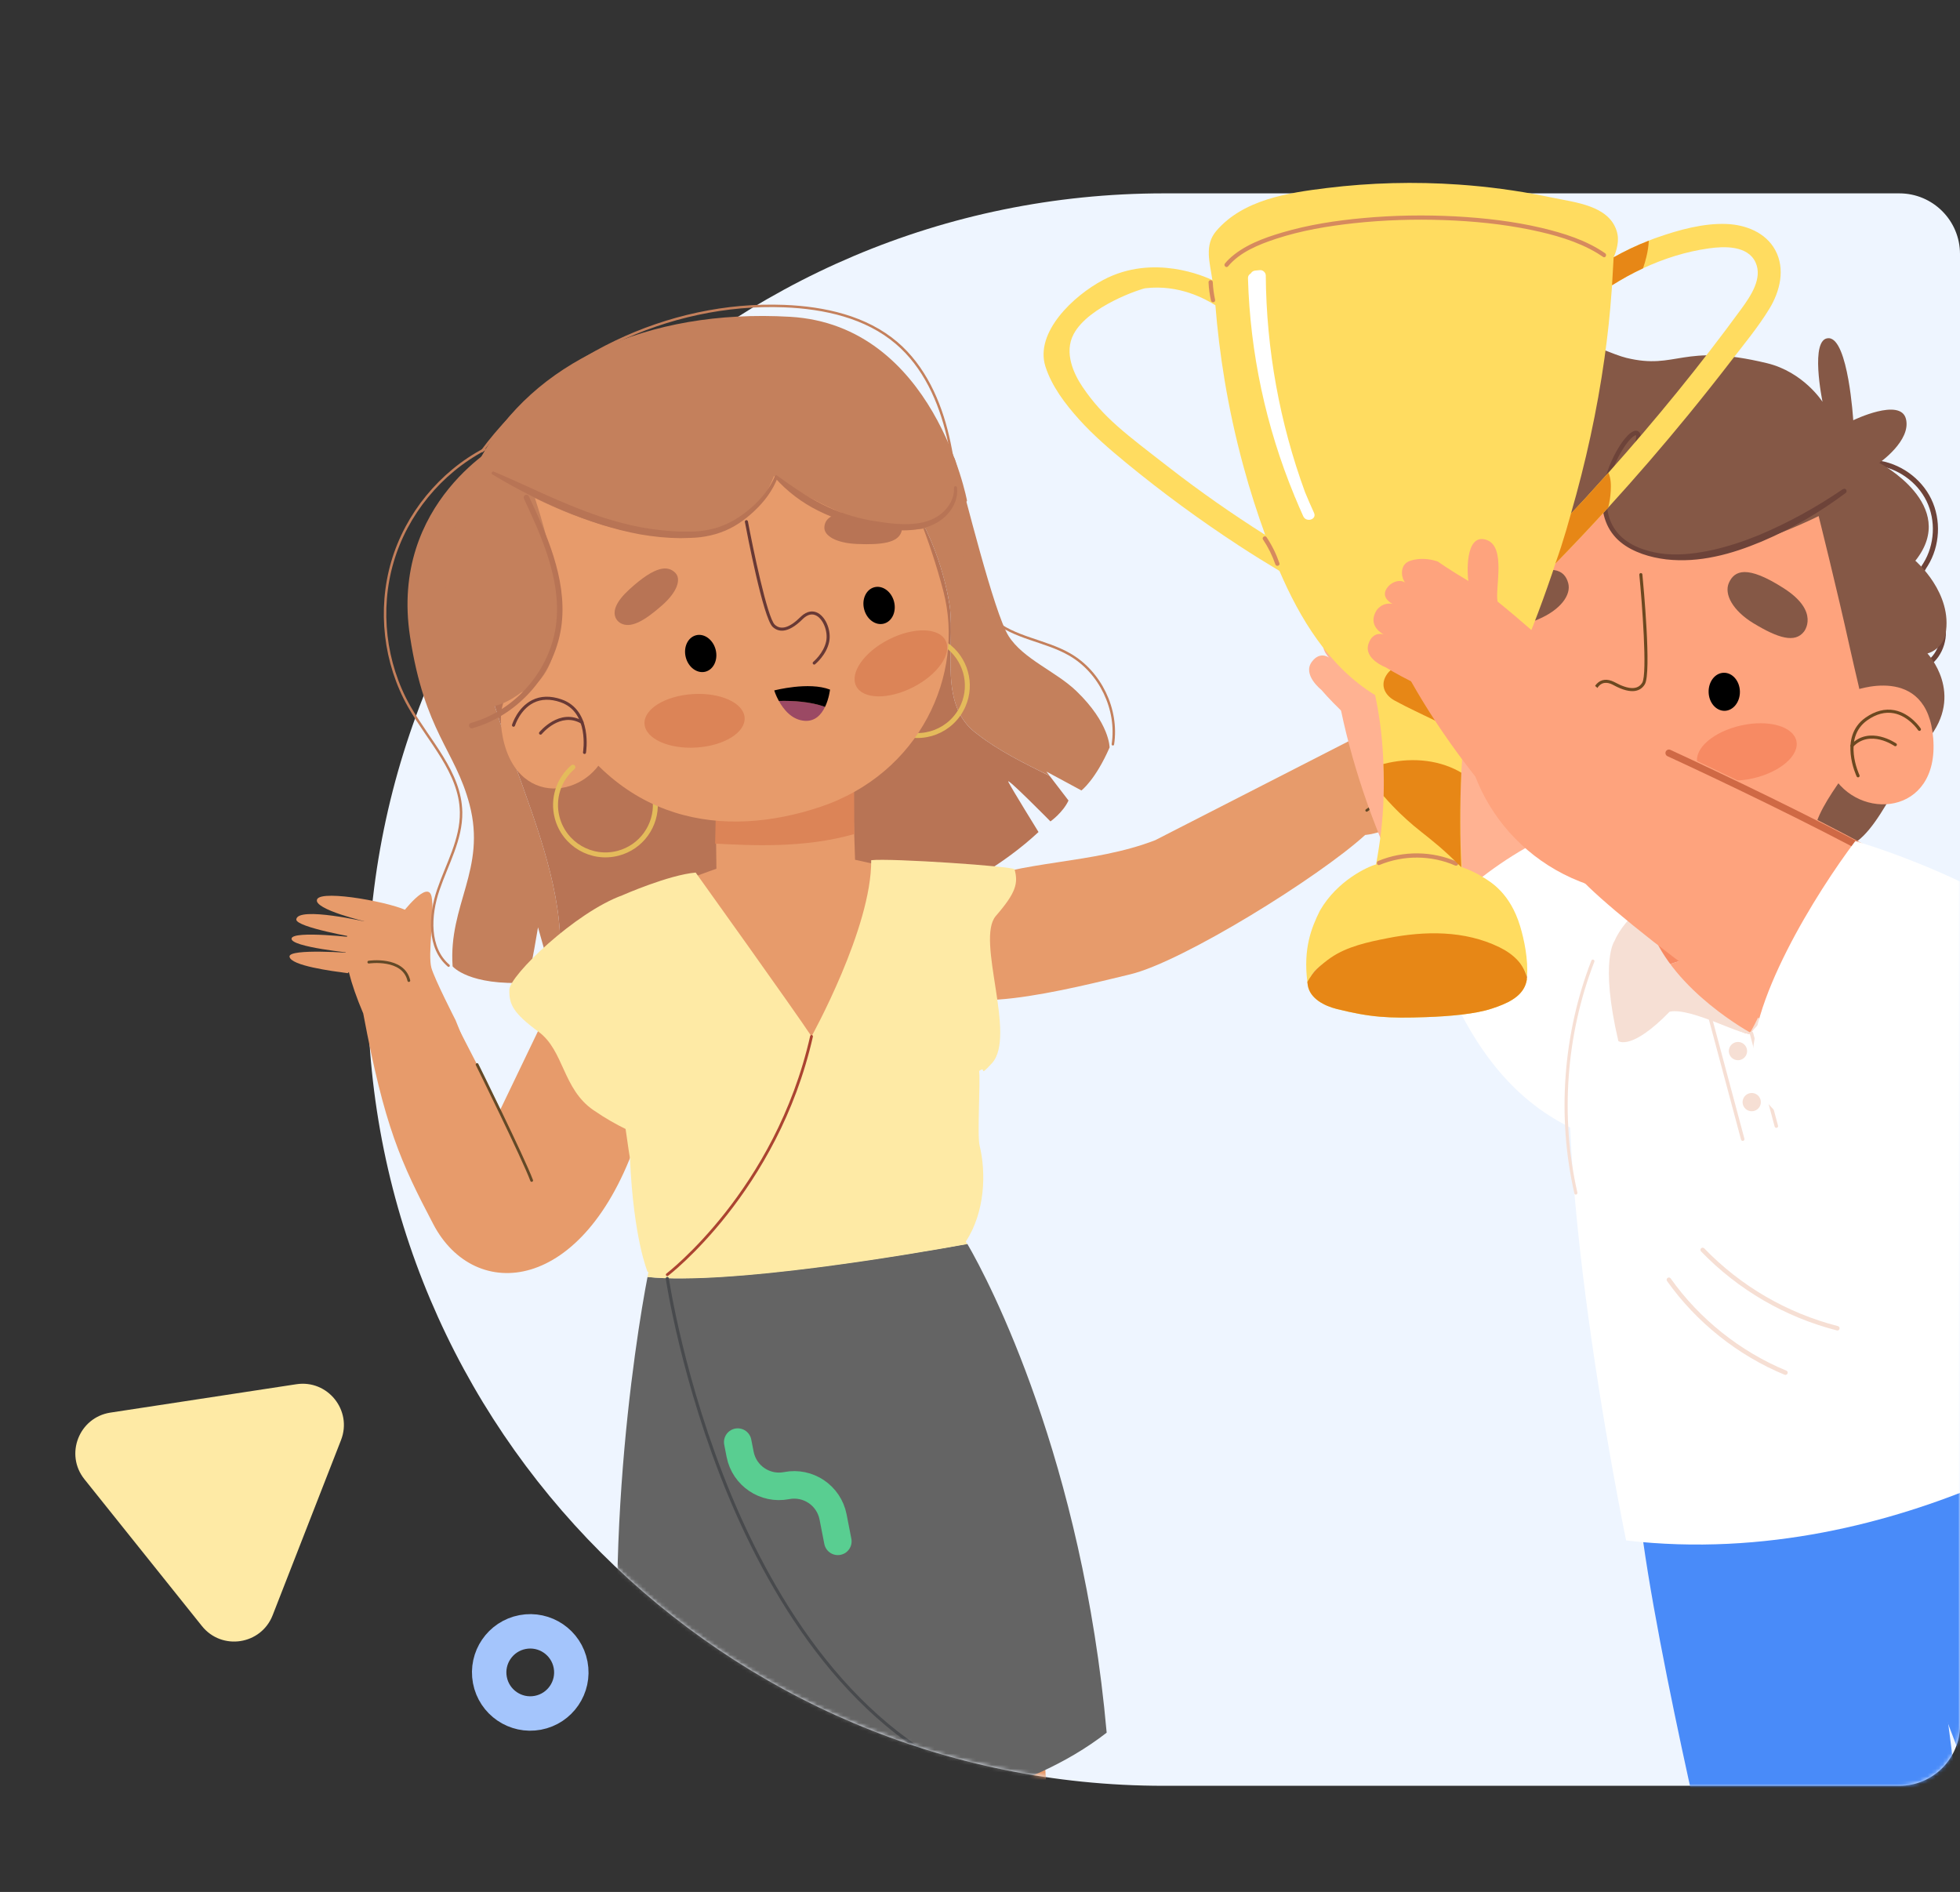
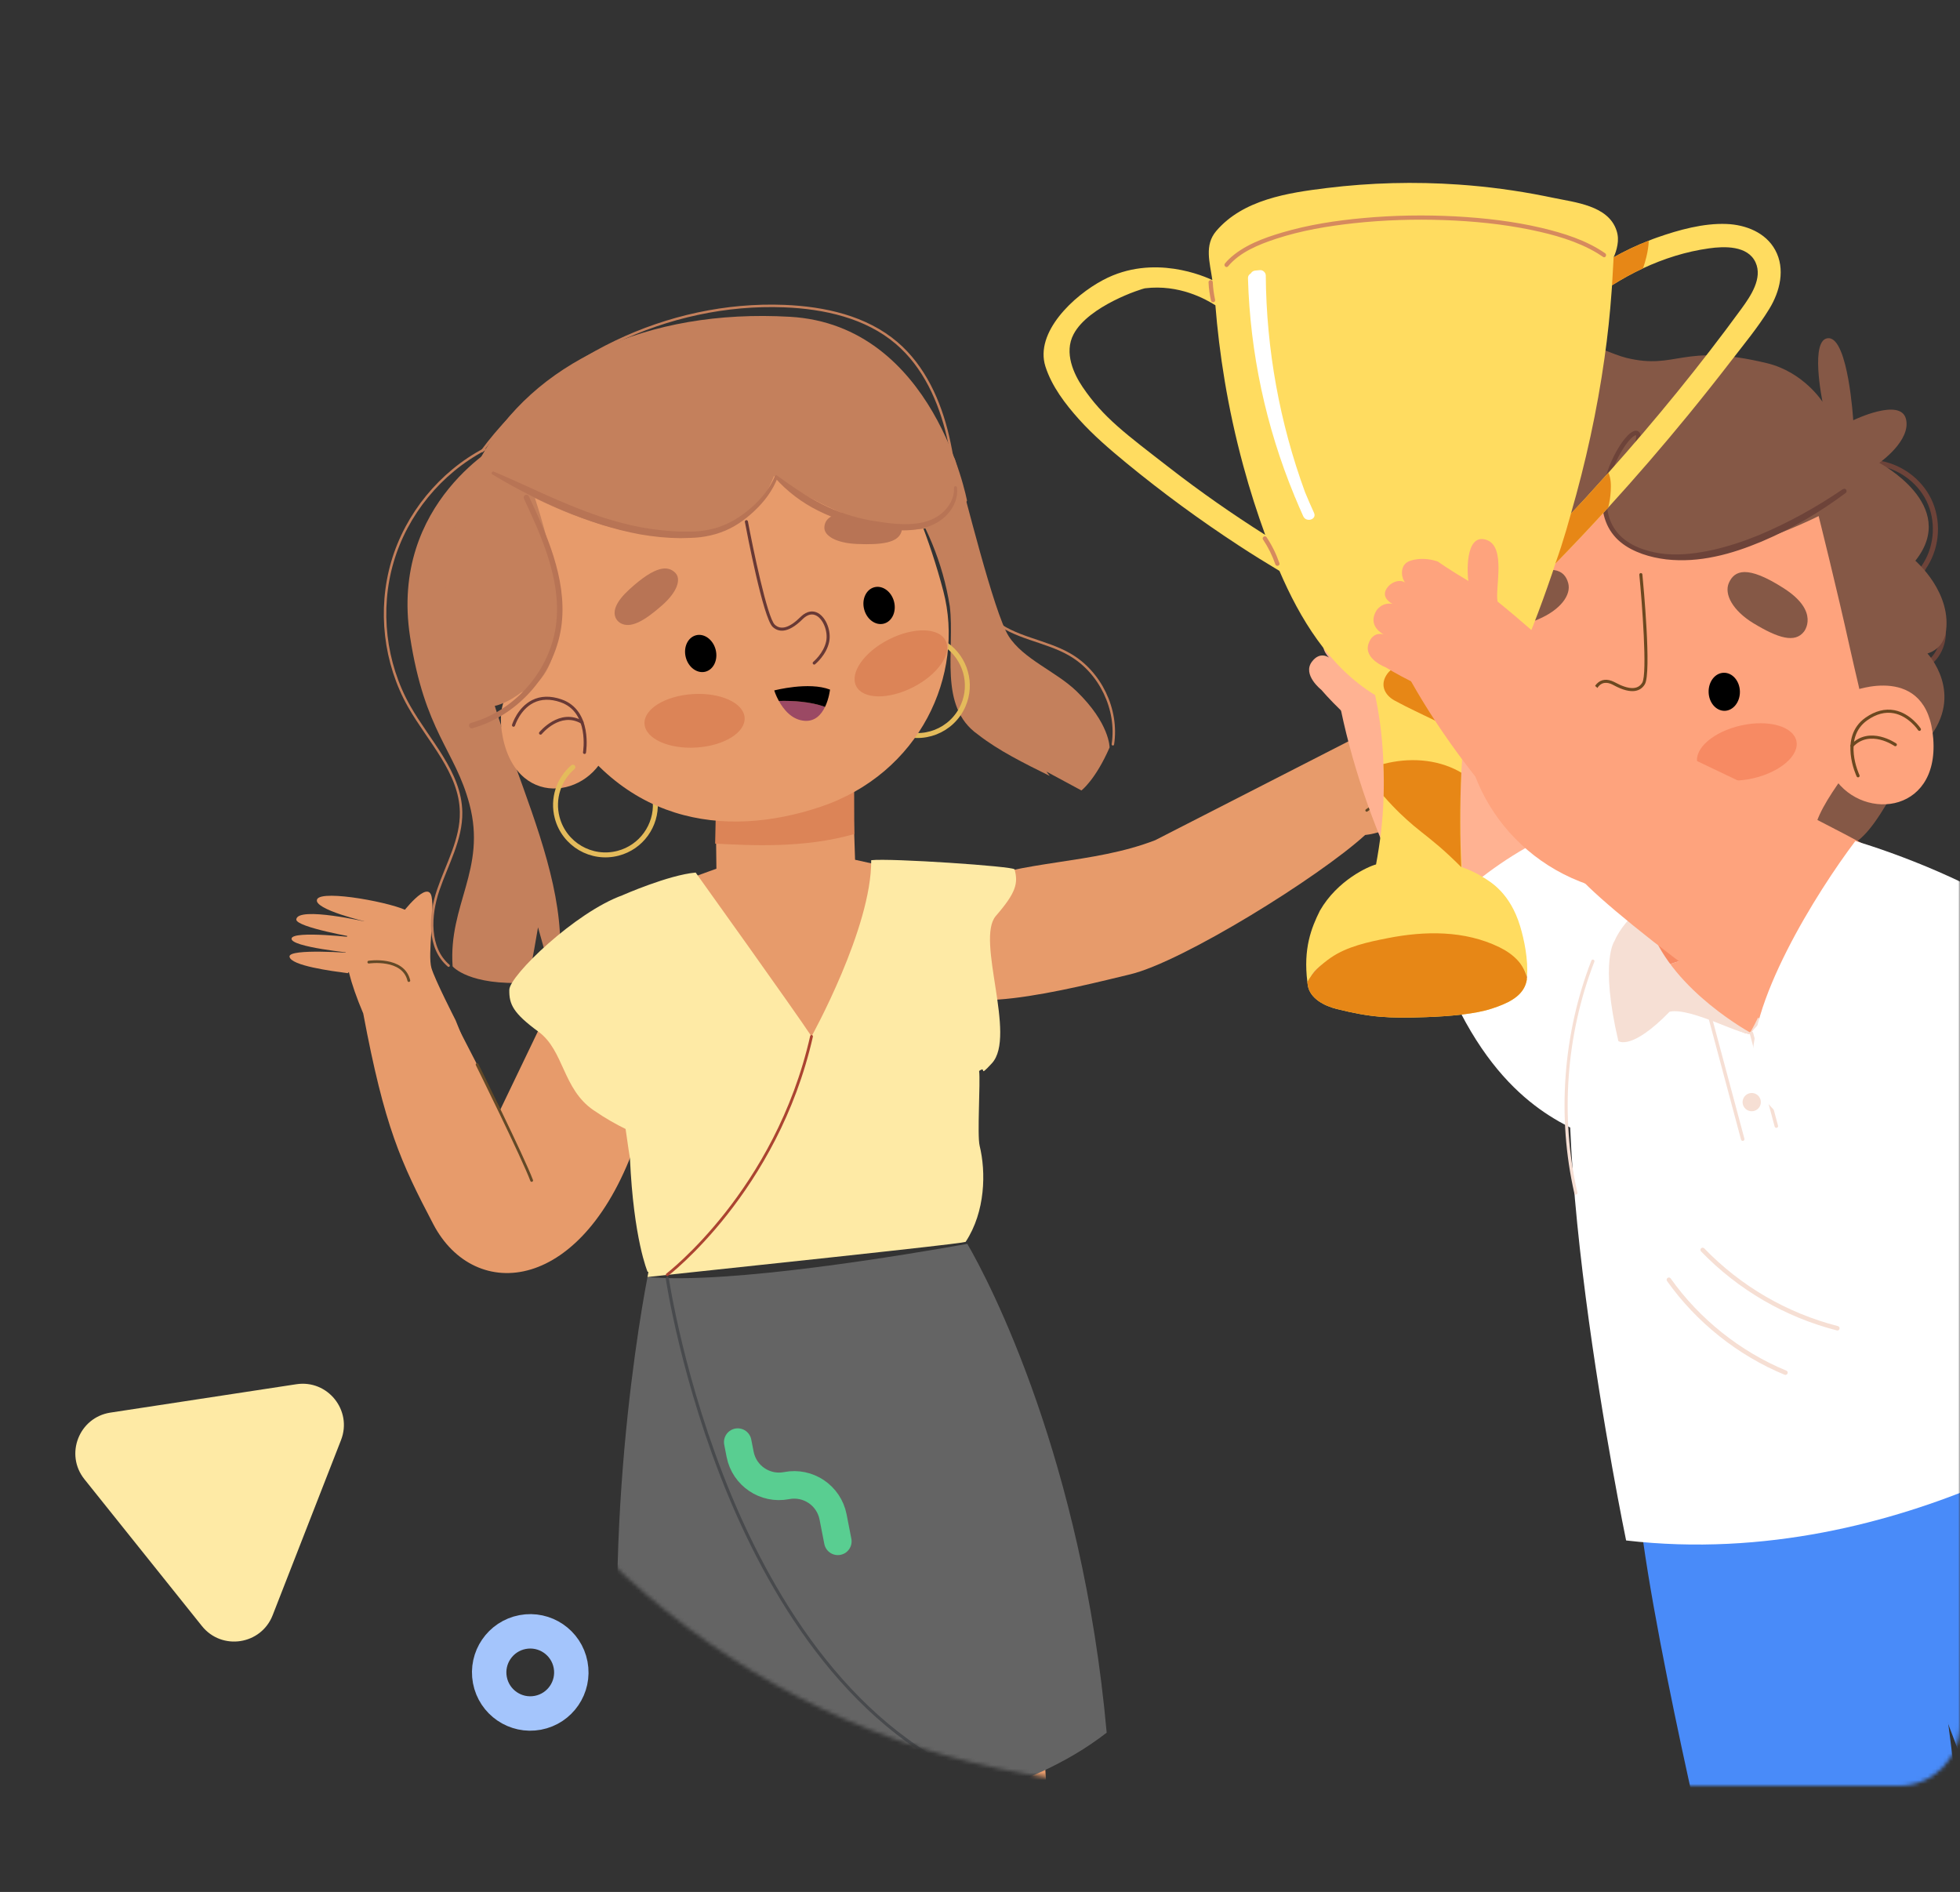
<svg xmlns="http://www.w3.org/2000/svg" width="517" height="499" viewBox="0 0 517 499" fill="none">
  <rect x="0" y="0" width="517" height="499" fill="#333333" stroke="none" />
-   <path d="M517 67C517 58.163 509.837 51 501 51H307C191.02 51 97 145.02 97 261C97 376.98 191.02 471 307 471H501C509.837 471 517 463.837 517 455V67Z" fill="#EEF5FF" />
  <mask id="mask0_6010_3412" style="mask-type:alpha" maskUnits="userSpaceOnUse" x="-11" y="0" width="528" height="471">
    <path d="M517 16C517 7.163 509.837 0 501 0H-11V338C-11 374.407 106.264 331.65 122.565 361.5C158.191 426.742 227.427 471 307 471H501C509.837 471 517 463.837 517 455V16Z" fill="white" />
  </mask>
  <g mask="url(#mask0_6010_3412)">
    <path d="M253.533 597.296C253.533 597.296 232.444 507.305 227.282 464.16C222.12 421.014 224.688 356.212 224.688 356.212L268.351 362.469C268.351 362.469 281.412 528.695 281.01 586.332C281.01 586.332 329.286 595.139 330.283 603.467C331.279 611.795 277.744 613.592 277.744 613.592C277.744 613.592 247.819 625.731 253.533 597.296Z" fill="#E79B6B" />
    <path d="M176.069 595.685C176.069 595.685 173.35 503.295 176.905 459.988C180.448 416.672 195.898 353.686 195.898 353.686L245.246 355.503C245.246 355.503 217.074 534.027 205.177 590.428C205.177 590.428 250.724 608.69 250.039 617.052C249.355 625.413 196.535 616.491 196.535 616.491C196.535 616.491 164.793 622.397 176.069 595.685Z" fill="#E79B6B" />
    <path d="M123.377 277.002L120.175 269.083C120.175 269.083 114.643 258.285 113.792 255.274C112.784 251.701 114.673 240.629 113.847 236.521C112.89 231.793 105.997 240.953 105.997 240.953C105.997 240.953 106.457 238.365 94.293 243.67C91.08 245.07 88.603 250.298 95.816 267.311C95.816 267.311 106.087 278.914 108.809 289.167C117.519 288.66 115.977 281 123.377 277.002Z" fill="#E79B6B" />
    <path d="M107.775 240.428C104.318 238.208 84.907 234.516 83.652 237.177C82.397 239.838 97.109 243.233 97.109 243.233C97.109 243.233 78.481 238.911 78.152 242.499C78.079 244.595 94.401 247.373 94.401 247.373C94.401 247.373 77.181 245.293 76.904 247.547C76.638 249.799 93.288 251.4 93.288 251.4C93.288 251.4 76.054 250.048 76.37 252.32C76.7 254.702 87.491 256.111 91.71 256.677" fill="#E79B6B" />
    <path d="M164.864 243.059C156.968 247.385 150.48 254.153 146.458 262.501C139.79 276.343 131.968 292.666 131.968 292.666L118.871 267.23C112.381 272.303 103.448 269.455 95.816 267.311C101.425 297.214 105.708 306.521 114.293 322.878C125.224 343.731 154.105 341.335 168.043 300.401" fill="#E79B6B" />
    <path d="M97.285 253.756C97.285 253.756 106.374 252.401 107.843 258.619" stroke="#634927" stroke-width="0.73" stroke-miterlimit="10" stroke-linecap="round" />
    <path d="M125.125 156.204C125.625 142.196 132.566 129.794 140.538 117.526L132.721 116.542C132.721 116.542 102.674 132.233 108.16 167.919C112.04 193.164 120.047 197.785 123.838 212.128C128.371 229.305 118.236 238.607 119.39 254.872C119.39 254.872 123.637 260.055 139.195 259.153C139.195 259.153 140.627 252.465 141.915 244.578C141.915 244.578 144.982 255.291 145.389 257.485C145.421 257.66 146.029 257.799 147.123 257.892C152.361 225.943 124.794 189.618 125.125 156.204Z" fill="#C4805C" />
    <path d="M285.254 208.48C285.254 208.48 288.949 205.695 292.68 197.147C292.68 197.147 292.755 190.778 283.938 182.281C278.539 177.069 269.884 173.842 266.029 167.731C262.173 161.62 254.543 130.397 252.066 121.722C250.202 115.194 244.594 127.448 237.814 128.605C244.219 137.836 248.703 148.358 250.532 159.911C251.936 171.459 247.42 186.316 257.934 193.706C263.34 197.946 270.1 201.288 276.896 204.648L276.022 203.503L285.254 208.48Z" fill="#C4805C" />
    <path d="M127.801 118.514C116.182 124.635 107.205 135.596 103.513 148.2C99.822 160.804 101.438 174.872 107.916 186.304C113.094 195.448 121.457 203.697 121.621 214.211C121.742 221.372 117.927 227.909 115.613 234.681C113.287 241.453 112.886 250.037 118.33 254.686" stroke="#C4805C" stroke-width="0.651" stroke-miterlimit="10" stroke-linecap="round" />
    <path d="M127.182 118.934C145.426 94.312 176.24 79.533 206.869 80.734C217.463 81.151 228.455 83.585 236.509 90.466C243.767 96.66 247.888 105.83 250.049 115.123C252.221 124.415 252.643 134.006 253.809 143.473C254.703 150.753 256.361 158.555 261.871 163.386C267.481 168.305 275.674 168.887 282.145 172.61C290.22 177.245 294.959 187.1 293.55 196.307" stroke="#C4805C" stroke-width="0.651" stroke-miterlimit="10" stroke-linecap="round" />
-     <path d="M257.935 193.717C247.421 186.327 251.948 171.47 250.533 159.923C248.714 148.357 244.232 137.846 237.816 128.616C235.585 128.995 234.13 129.336 234.13 129.336L140.539 117.537C132.567 129.805 125.626 142.207 125.126 156.215C124.795 189.629 152.363 225.965 147.124 257.903C159.711 258.93 237.605 253.314 273.935 219.442C273.935 219.442 266.782 207.879 265.981 206.223C265.182 204.578 277.081 216.644 277.081 216.644C277.081 216.644 280.384 214.308 281.845 211.131L276.898 204.671C270.1 201.289 263.34 197.947 257.935 193.717Z" fill="#B87455" />
    <path d="M174.683 234.286L188.972 229.117L188.678 205.117L224.922 207.743L225.546 226.761C225.546 226.761 234.79 228.757 239.089 229.905C238.55 249.552 218.289 281.658 216.116 281.494C198.392 280.155 174.683 234.286 174.683 234.286Z" fill="#E79B6B" />
    <path d="M170.801 336.793C167.769 352.388 156.754 420.176 167.139 478.988C167.139 478.988 249.215 490.234 291.912 456.984C285.499 385.2 261.025 338.072 255.152 328.062C240.153 330.749 192.24 338.87 170.801 336.793Z" fill="#646464" />
    <path d="M249.936 257.071C245.694 270.393 284.294 260.283 298.102 256.984C311.909 253.685 347.843 231.393 360.096 220.219C360.096 220.219 366.513 219.755 371.664 215.063L375.291 195.441C375.291 195.441 384.253 192.005 380.8 189.264C377.348 186.524 358.509 194.075 358.509 194.075L304.724 221.595C288.076 228.034 269.558 226.777 254.834 233.269" fill="#E79B6B" />
    <path d="M356.338 196.025C362.838 191.494 377.971 195.702 377.971 195.702C377.971 195.702 383.142 198.146 381.588 201.642C380.267 204.617 377.826 203.466 377.826 203.466C377.826 203.466 381.675 205.67 379.09 209.248C377.361 211.254 375.213 210.489 375.213 210.489C375.213 210.489 377.926 212.066 376.266 214.21C374.997 215.841 372.784 216.138 371.788 215.19C372.553 216.078 373.648 217.774 371.915 218.894C370.942 219.522 367.962 218.735 364.634 217.259" fill="#E79B6B" />
    <path d="M371.648 195.039C371.082 202.542 366.82 209.685 360.493 213.744" stroke="#634927" stroke-width="0.684" stroke-miterlimit="10" stroke-linecap="round" />
    <path d="M374.299 219.695C374.299 219.695 364.564 219.992 363.823 216.075C363.083 212.174 374.37 215.691 374.37 215.691C374.37 215.691 364.279 214.649 365.249 211.236C366.211 207.816 376.954 210.498 376.954 210.498C376.954 210.498 369.066 208.625 368.085 206.854C367.104 205.082 367.454 201.975 378.343 203.143C378.343 203.143 370.196 202.875 369.116 200.207C368.036 197.538 370.951 195.56 377.182 195.466C377.182 195.466 382.153 196.532 381.738 200.717C381.54 203.065 379.253 203.294 379.253 203.294C379.253 203.294 381.674 205.325 380.792 207.98C379.91 210.62 377.842 210.69 377.842 210.69C377.842 210.69 379.323 211.613 378.609 214.001C377.894 216.389 375.481 216.115 375.481 216.115C375.481 216.115 376.574 216.823 376.254 217.968C375.94 219.089 374.299 219.695 374.299 219.695Z" fill="#E79B6B" />
    <path d="M374.362 215.7C374.362 215.7 364.271 214.657 365.241 211.244C366.203 207.825 376.947 210.506 376.947 210.506C376.947 210.506 369.059 208.634 368.078 206.862C367.097 205.09 367.446 201.983 378.336 203.151C378.336 203.151 370.189 202.884 369.109 200.215C368.029 197.546 370.944 195.568 377.175 195.474" stroke="#634927" stroke-width="0.684" stroke-miterlimit="10" stroke-linecap="round" />
    <path d="M370.652 219.529C367.805 219.221 364.265 218.375 363.823 216.075C363.486 214.319 365.591 214.059 368.004 214.317" stroke="#634927" stroke-width="0.684" stroke-miterlimit="10" stroke-linecap="round" />
-     <path d="M267.623 229.298C267.404 228.477 234.756 226.292 229.8 226.876C229.966 244.676 214.059 273.348 214.059 273.348C209.718 266.726 183.504 230.139 183.504 230.139C176.39 230.745 164.242 236.093 164.242 236.093L164.244 236.104C151.724 240.581 134.421 257.302 134.345 261.049C134.267 264.875 135.35 267.211 142.065 272.132C148.781 277.064 148.399 287.208 156.52 292.786C159.767 295.02 162.681 296.624 165.015 297.762C165.637 302.307 166.166 305.513 166.166 305.513C167.12 326.823 170.802 335.399 170.802 335.399C170.884 335.433 170.966 335.468 171.038 335.504C170.961 335.893 170.879 336.327 170.792 336.806C192.25 339.048 240.154 330.85 255.137 328.12C254.996 327.88 254.87 327.661 254.757 327.462C259.916 319.57 260.11 309.158 258.406 302.198C257.712 299.38 258.648 285.287 258.266 282.465C260.487 280.882 257.748 284.669 261.648 280.42C268.242 273.237 257.297 247.818 262.677 241.584C268.082 235.369 268.591 232.909 267.623 229.298Z" fill="#FEEAA5" />
+     <path d="M267.623 229.298C267.404 228.477 234.756 226.292 229.8 226.876C229.966 244.676 214.059 273.348 214.059 273.348C209.718 266.726 183.504 230.139 183.504 230.139C176.39 230.745 164.242 236.093 164.242 236.093L164.244 236.104C151.724 240.581 134.421 257.302 134.345 261.049C134.267 264.875 135.35 267.211 142.065 272.132C148.781 277.064 148.399 287.208 156.52 292.786C159.767 295.02 162.681 296.624 165.015 297.762C165.637 302.307 166.166 305.513 166.166 305.513C167.12 326.823 170.802 335.399 170.802 335.399C170.884 335.433 170.966 335.468 171.038 335.504C170.961 335.893 170.879 336.327 170.792 336.806C254.996 327.88 254.87 327.661 254.757 327.462C259.916 319.57 260.11 309.158 258.406 302.198C257.712 299.38 258.648 285.287 258.266 282.465C260.487 280.882 257.748 284.669 261.648 280.42C268.242 273.237 257.297 247.818 262.677 241.584C268.082 235.369 268.591 232.909 267.623 229.298Z" fill="#FEEAA5" />
    <path d="M225.337 219.979L225.294 205.724L188.971 206.823L188.638 222.507C198.1 222.97 211.991 223.796 225.337 219.979Z" fill="#DC8457" />
    <path d="M160.625 195.976L149.299 176.856C149.299 176.856 128.539 174.943 132.658 194.636C136.779 214.34 157.455 209.957 160.625 195.976Z" fill="#E79B6B" />
    <path d="M172.851 211.608C173.191 217.716 169.2 223.437 163.043 225.044C156.011 226.89 148.813 222.685 146.967 215.653C145.651 210.622 147.417 205.512 151.109 202.337" stroke="#E4BB5B" stroke-width="1.303" stroke-miterlimit="10" stroke-linecap="round" />
    <path d="M249.619 170.097C254.618 173.638 256.61 180.307 254.048 186.126C251.117 192.781 243.356 195.807 236.701 192.877C231.942 190.779 229.041 186.217 228.839 181.353" stroke="#E4BB5B" stroke-width="1.303" stroke-miterlimit="10" stroke-linecap="round" />
    <path d="M228.959 110.271C228.959 110.271 241.417 127.661 248.821 155.876C254.602 177.891 242.68 204.056 216.261 212.852C191.43 221.123 162.505 217.845 145.334 184.471C128.163 151.098 131.903 119.965 161.997 103.643C192.081 87.334 216.626 90.01 228.959 110.271Z" fill="#E79B6B" />
    <path d="M196.415 189.306C196.659 193.204 190.931 196.724 183.641 197.161C176.353 197.609 170.249 194.813 170.006 190.914C169.763 187.016 175.491 183.507 182.78 183.059C190.08 182.61 196.183 185.406 196.415 189.306Z" fill="#DC8457" />
    <path d="M249.415 168.95C251.191 172.419 247.354 177.933 240.845 181.256C234.335 184.579 227.625 184.456 225.848 180.975C224.071 177.505 227.908 171.992 234.418 168.669C240.927 165.346 247.648 165.468 249.415 168.95Z" fill="#DC8457" />
    <path d="M163.694 164.365C163.694 164.365 158.918 161.935 165.978 155.478C173.039 149.02 176.175 149.214 178.065 151.019C179.791 152.665 178.684 156.1 174.646 159.652C169.8 163.914 166.321 165.803 163.694 164.365Z" fill="#B87455" />
    <path d="M237.73 140.398C237.73 140.398 239.63 135.663 229.738 135.061C219.837 134.472 217.615 136.512 217.447 139.02C217.297 141.315 220.563 143.245 226.114 143.473C232.787 143.757 236.755 143.07 237.73 140.398Z" fill="#B87455" />
    <path d="M188.762 171.319C189.459 173.97 188.253 176.58 186.09 177.151C183.916 177.724 181.594 176.038 180.897 173.387C180.201 170.737 181.406 168.127 183.58 167.554C185.733 166.984 188.066 168.669 188.762 171.319Z" fill="black" />
    <path d="M235.819 158.648C236.515 161.298 235.31 163.909 233.136 164.481C230.961 165.054 228.639 163.368 227.943 160.717C227.246 158.067 228.452 155.457 230.626 154.884C232.789 154.313 235.122 155.997 235.819 158.648Z" fill="black" />
    <path d="M154.273 198.845C154.22 198.863 154.163 198.858 154.107 198.854C153.89 198.813 153.743 198.607 153.784 198.39C153.805 198.287 155.502 187.852 147.844 185.209C145.155 184.281 142.752 184.345 140.701 185.383C137.166 187.178 135.858 191.352 135.84 191.387C135.776 191.596 135.545 191.724 135.337 191.66C135.128 191.595 135 191.365 135.065 191.157C135.121 190.971 136.486 186.624 140.325 184.669C142.577 183.529 145.19 183.451 148.099 184.453C156.408 187.309 154.59 198.417 154.57 198.531C154.545 198.69 154.426 198.816 154.273 198.845Z" fill="#683935" />
    <path d="M142.684 193.749C142.566 193.785 142.439 193.756 142.33 193.679C142.157 193.544 142.127 193.291 142.263 193.118C142.311 193.057 147.594 186.567 153.724 190.151C153.916 190.262 153.979 190.511 153.869 190.703C153.758 190.895 153.509 190.958 153.317 190.847C147.786 187.615 142.941 193.562 142.892 193.623C142.844 193.685 142.76 193.728 142.684 193.749Z" fill="#683935" />
    <path d="M214.877 175.269C214.726 175.309 214.564 175.262 214.459 175.129C214.315 174.957 214.341 174.708 214.514 174.565C214.544 174.539 217.276 172.282 217.925 169.124C218.432 166.653 217.234 163.449 215.402 162.407C214.301 161.78 213.103 162.024 211.915 163.104C211.875 163.142 211.814 163.194 211.745 163.269C207.677 167.315 205.196 166.63 203.814 165.345C201.289 162.98 196.974 140.254 196.486 137.667C196.449 137.449 196.591 137.242 196.809 137.194C197.027 137.156 197.234 137.299 197.282 137.516C198.583 144.469 202.395 162.904 204.369 164.754C205.989 166.267 208.284 165.58 211.186 162.7C211.276 162.611 211.346 162.547 211.386 162.508C212.836 161.197 214.409 160.908 215.81 161.711C217.942 162.929 219.303 166.471 218.714 169.286C218.01 172.729 215.134 175.082 215.012 175.186C214.983 175.223 214.931 175.251 214.877 175.269Z" fill="#683935" />
    <path d="M212.302 190.116C215.045 190.29 216.674 188.421 217.628 186.421C213.725 185.036 209.33 184.77 205.435 184.856C206.663 187.097 208.873 189.901 212.302 190.116Z" fill="#9B4964" />
    <path d="M204.223 182.1C204.223 182.1 204.607 183.349 205.436 184.868C209.331 184.781 213.726 185.047 217.63 186.433C218.684 184.242 218.937 181.88 218.937 181.88C213.332 179.705 204.223 182.1 204.223 182.1Z" fill="black" />
    <path d="M137.574 182.565C137.574 182.565 156.652 178.899 141.096 131.329C141.096 131.329 191.901 158.1 204.151 125.536C204.151 125.536 242.617 152.422 255.076 132.052C255.076 132.052 246.411 85.743 208.389 83.553C170.367 81.363 140.454 95.933 126.97 120.421C113.074 145.661 112.387 201.569 137.574 182.565Z" fill="#C4805C" />
    <path d="M205.049 125.495C208.849 128.243 212.633 130.87 216.752 132.933C220.843 135.043 225.265 136.467 229.805 137.296C234.333 138.026 239.062 138.755 243.451 137.761C245.634 137.254 247.678 136.251 249.214 134.628C250.753 133.038 251.767 130.886 251.635 128.659C251.62 128.437 251.787 128.25 252.008 128.234C252.218 128.22 252.405 128.377 252.43 128.586C252.75 131.08 251.724 133.602 250.081 135.439C248.466 137.328 246.162 138.597 243.791 139.204C241.413 139.846 238.96 139.95 236.572 139.856C234.181 139.741 231.814 139.544 229.464 139.111C224.759 138.302 220.134 136.858 215.837 134.705C211.532 132.575 207.654 129.636 204.484 126.088C204.33 125.916 204.345 125.669 204.516 125.515C204.691 125.393 204.903 125.39 205.049 125.495Z" fill="#B87455" />
    <path d="M130.269 124.401C136.741 127.108 142.993 130.209 149.425 132.865C152.631 134.2 155.872 135.453 159.169 136.52C162.474 137.564 165.817 138.458 169.208 139.102C172.604 139.699 176.043 140.091 179.484 140.215C181.199 140.189 182.948 140.258 184.621 140.069C186.309 139.901 187.975 139.556 189.573 139.019C192.781 137.944 195.704 136.076 198.276 133.793C200.851 131.533 203.056 128.792 204.386 125.642C204.473 125.431 204.707 125.336 204.907 125.424C205.106 125.5 205.201 125.734 205.136 125.943C203.864 129.298 201.661 132.239 199.074 134.68C196.512 137.14 193.483 139.243 190.056 140.445C188.354 141.051 186.572 141.454 184.792 141.678C182.989 141.905 181.222 141.871 179.444 141.938C175.892 141.906 172.346 141.549 168.858 140.94C165.367 140.297 161.936 139.414 158.564 138.367C155.2 137.296 151.893 136.052 148.631 134.712C142.151 131.939 135.88 128.773 129.876 125.128C129.684 125.017 129.621 124.768 129.743 124.575C129.877 124.392 130.093 124.332 130.269 124.401Z" fill="#B87455" />
    <path d="M124.606 192.062C124.228 192.163 123.833 191.942 123.731 191.553C123.629 191.163 123.849 190.769 124.239 190.666C136.107 187.372 145.365 176.523 146.734 164.274C148.042 152.636 142.579 140.926 138.194 131.508C138.028 131.149 138.177 130.718 138.548 130.551C138.918 130.384 139.34 130.546 139.505 130.905C143.965 140.481 149.52 152.403 148.17 164.437C146.723 177.242 137.037 188.611 124.606 192.062C124.605 192.051 124.605 192.051 124.606 192.062Z" fill="#B87455" />
    <path d="M176.008 336.193C176.008 336.193 204.808 314.191 214.059 273.349" stroke="#AB4431" stroke-width="0.739" stroke-miterlimit="10" stroke-linecap="round" stroke-linejoin="round" />
    <path d="M260.724 470.923C260.658 470.931 260.591 470.928 260.532 470.902C224.779 457.839 203.596 422.179 192.113 394.563C179.688 364.672 175.647 337.517 175.614 337.242C175.587 337.022 175.742 336.825 175.962 336.798L175.973 336.797C176.193 336.771 176.389 336.915 176.426 337.133C176.47 337.407 180.492 364.487 192.883 394.281C204.304 421.748 225.361 457.201 260.835 470.174C261.045 470.249 261.151 470.482 261.063 470.682C261.012 470.811 260.878 470.905 260.724 470.923Z" fill="#484A4D" />
    <path d="M125.847 280.768C125.847 280.768 137.96 305.251 140.239 311.338" stroke="#634927" stroke-width="0.73" stroke-miterlimit="10" stroke-linecap="round" />
    <path d="M381.83 174.253C382.204 170.635 388.518 160.991 383.83 157.752C378.96 154.386 376.249 165.374 376.133 166.735C372.197 162.359 370.009 159.435 370.009 159.435C366.736 156.983 363.223 156.757 361.997 157.211C359.826 158.006 359.519 161.002 360.133 162.172C359.288 160.888 356.781 160.655 354.985 162.118C352.639 164.047 355.215 166.452 355.215 166.452C355.215 166.452 353.057 165.08 350.665 166.833C346.944 170.088 350.609 173.473 350.609 173.473C350.609 173.473 348.237 171.592 346.046 174.529C343.46 177.958 348.512 181.922 348.512 181.922C348.512 181.922 350.645 184.43 353.75 187.423C360.045 193.522 368.486 189.816 374.808 183.759C377.806 180.826 378.742 179.158 381.83 174.253Z" fill="#FFB292" />
    <path d="M353.728 187.388C360.567 220.049 378.718 257.125 392.395 260.304C395.813 261.092 400.594 259.227 400.831 259.259C401.036 244.073 410.842 241.748 414.488 226.874C405.52 213.771 389.757 186.041 381.84 174.237" fill="#FFB292" />
    <path d="M451.986 256.1C451.986 256.1 442.152 310.472 417.759 299.108C407.51 294.333 388.699 285.005 376.373 244.86C376.373 244.86 391.984 226.249 414.388 218.04C414.388 218.04 430.323 245.82 451.986 256.1Z" fill="white" />
    <path d="M505.504 456.868C504.81 452.999 504.062 449.143 503.279 445.298L452.063 477.699C452.063 477.699 455.422 486.185 466.383 514.302C482.383 514.755 498.072 512.836 513.406 509.241C511.394 493.064 508.8 475.138 505.504 456.868Z" fill="#E8A97B" />
    <path d="M576.065 446.567L515.624 442.199C516.745 445.954 517.919 449.695 519.133 453.444C524.764 470.766 530.827 487.495 536.602 502.512C551.642 497.321 566.303 490.784 580.505 483.532C577.066 455.209 576.065 446.567 576.065 446.567Z" fill="#E8A97B" />
    <path d="M506.614 445.165L506.606 444.996L506.822 445.376L513.451 453.558L525.861 486.16C525.861 486.16 573.748 489.436 588.848 463.152C588.848 463.152 566.55 378.232 554.32 356.034L494.106 370.703" fill="#498BF9" />
    <path d="M515.783 442.861L515.718 442.689L515.716 443.108L513.744 453.442L518.216 488.038C518.216 488.038 477.568 513.552 451.835 497.523C451.835 497.523 431.359 412.153 431.651 386.81L491.636 371.289" fill="#498BF9" />
    <path d="M486.882 231.613C486.882 231.613 480.692 225.922 455.951 229.867C431.209 233.812 425.905 248.123 425.905 248.123L439.268 254.652L486.432 242.015L486.882 231.613Z" fill="#F6DFD4" />
    <path d="M449.618 242.969C449.618 242.969 507.876 240.687 510.21 243.641C561.238 308.239 562.313 369.734 562.313 369.734C562.313 369.734 502.562 414.837 428.931 406.293C428.931 406.293 404.027 286.277 418.424 253.175C421.176 246.82 449.618 242.969 449.618 242.969Z" fill="white" />
    <path d="M461.493 272.649C464.489 270.475 474.508 246.828 475.002 242.489C463.865 247.681 450.999 250.824 439.255 254.675C442.249 258.671 457.125 272.906 461.493 272.649Z" fill="#FEA37D" />
    <path d="M475.078 212.29C463.231 218.739 445.022 227.026 431.129 228.255L436.85 250.388C436.85 250.388 437.535 252.375 439.255 254.675C450.999 250.823 463.865 247.681 475.002 242.488C475.134 241.348 475.113 240.63 475.113 240.63L475.078 212.29Z" fill="#F78A63" />
    <path d="M484.82 350.896C484.731 350.92 484.638 350.926 484.534 350.896C470.878 347.397 458.498 340.204 448.696 330.055C448.483 329.826 448.481 329.465 448.705 329.234C448.933 329.02 449.312 329.014 449.526 329.242C459.169 339.225 471.369 346.313 484.801 349.759C485.11 349.847 485.307 350.156 485.219 350.465C485.182 350.685 485.015 350.843 484.82 350.896Z" fill="#F6DFD4" />
    <path d="M471.107 362.605C470.983 362.639 470.867 362.632 470.741 362.589C458.433 357.51 447.418 348.733 439.727 337.866C439.544 337.61 439.596 337.235 439.869 337.047C440.143 336.86 440.501 336.916 440.688 337.189C448.255 347.88 459.098 356.513 471.191 361.497C471.492 361.626 471.636 361.949 471.507 362.251C471.426 362.444 471.267 362.562 471.107 362.605Z" fill="#F6DFD4" />
    <path d="M415.776 315.057C415.989 315 416.119 314.775 416.079 314.557C411.499 294.479 413.089 272.843 420.551 253.651C420.628 253.44 420.525 253.201 420.31 253.106C420.099 253.03 419.86 253.132 419.765 253.347C412.253 272.705 410.665 294.493 415.271 314.736C415.297 314.976 415.522 315.106 415.776 315.057C415.758 315.062 415.758 315.062 415.776 315.057Z" fill="#F6DFD4" />
    <path d="M494.891 122.073C500.777 122.725 506.211 126.57 508.796 131.891C511.382 137.211 511.033 143.847 507.911 148.888C507.438 149.629 506.909 150.374 506.78 151.252C506.577 152.58 507.346 153.826 508.067 154.946C510.36 158.538 512.532 162.435 512.611 166.691C512.69 170.948 509.938 175.552 505.718 176.071" stroke="#6D4339" stroke-width="1.352" stroke-miterlimit="10" />
    <path d="M391.7 145.133C392.865 143.614 393.828 142.334 394.578 141.367C392.94 146.062 390.873 151.569 389.817 152.635C389.817 152.635 388.577 179.074 386.123 184.151C383.668 189.229 379.129 172.242 380.924 161.702C381.99 155.467 383.273 152.278 384.139 150.711C386.368 149.565 389.851 147.52 391.7 145.133Z" fill="#855846" />
    <path d="M392.647 139.905C392.647 139.905 385.421 160.311 386.153 189.815C386.731 212.835 405.666 234.911 433.813 236.045C460.274 237.118 487.472 225.8 494.783 188.538C502.094 151.275 489.704 122.063 455.884 114.649C422.047 107.254 398.942 116.753 392.647 139.905Z" fill="#FEA37D" />
    <path d="M447.715 201.24C448.573 205.099 455.128 206.913 462.338 205.295C469.548 203.677 474.695 199.242 473.838 195.401C472.98 191.542 466.425 189.728 459.215 191.346C452.005 192.964 446.858 197.399 447.715 201.24Z" fill="#F78A63" />
    <path d="M390.575 196.79C389.829 200.673 395.113 204.937 402.373 206.341C409.632 207.746 416.126 205.726 416.873 201.862C417.619 197.98 412.335 193.716 405.075 192.311C397.816 190.906 391.339 192.906 390.575 196.79Z" fill="#F78A63" />
    <path d="M424.766 128.527C424.898 128.331 424.998 128.212 424.998 128.212C424.998 128.212 424.916 128.33 424.766 128.527Z" fill="#855846" />
    <path d="M370.062 118.762C367.272 110.339 375.595 113.648 375.595 113.648C375.595 113.648 372.847 106.607 378.135 102.086C383.424 97.584 395.539 101.664 400.216 101.531C400.216 101.531 392.091 93.758 397.883 88.199C403.674 82.64 422.669 92.844 428.98 94.383C442.411 97.653 443.573 90.358 466.062 95.785C475.743 98.113 480.738 105.982 480.738 105.982C480.738 105.982 477.238 89.075 482.379 89.198C487.538 89.321 488.84 110.841 488.84 110.841C488.84 110.841 501.306 104.779 502.744 110.49C504.182 116.22 495.703 122.078 495.703 122.078C495.703 122.078 516.954 133.22 505.225 147.894C505.225 147.894 515.224 156.451 513.176 167.271C513.176 167.271 512.5 171.111 508.415 172.357C508.415 172.357 518.455 182.959 508.471 195.089C498.469 207.238 493.769 225.624 482.657 223.841C471.546 222.057 486.577 204.947 490.282 198.935C493.987 192.922 491.259 185.898 487.923 170.73C484.588 155.562 479.714 136.112 479.714 136.112C479.714 136.112 446.587 152.889 432.125 145.019C419.267 138.011 423.686 130.167 424.803 128.524C424.953 128.326 425.035 128.209 425.035 128.209C425.035 128.209 424.934 128.328 424.803 128.524C423.196 130.706 413.128 143.618 402.37 143.189C394.074 142.849 396.958 134.303 396.958 134.303C396.958 134.303 395.921 137.564 394.613 141.346C393.883 142.33 392.918 143.591 391.735 145.111C389.888 147.517 386.403 149.544 384.173 150.69C384.783 149.587 385.199 149.275 385.199 149.275C385.199 149.275 374.073 153.933 374.015 141.315C373.837 134.114 379.893 129.068 379.893 129.068C379.893 129.068 372.851 127.184 370.062 118.762Z" fill="#855846" />
    <path d="M483.14 204.017L488.776 182.249C488.776 182.249 508.414 174.553 509.946 194.855C511.496 215.155 490.163 216.717 483.14 204.017Z" fill="#FEA37D" />
    <path d="M475.824 166.611C475.824 166.611 480.201 161.355 470.51 155.152C460.838 148.948 457.512 150.444 456.049 153.704C454.711 156.676 457.012 161.024 462.496 164.367C469.106 168.372 473.456 169.633 475.824 166.611Z" fill="#855846" />
    <path d="M392.214 163.637C392.214 163.637 388.643 157.79 399.137 153.074C409.613 148.36 412.674 150.318 413.643 153.744C414.533 156.88 411.635 160.851 405.718 163.357C398.606 166.369 394.116 166.966 392.214 163.637Z" fill="#855846" />
    <path d="M450.692 182.554C450.757 185.317 452.657 187.52 454.942 187.477C457.207 187.416 459.009 185.125 458.944 182.362C458.879 179.599 456.978 177.396 454.693 177.439C452.409 177.483 450.625 179.773 450.692 182.554Z" fill="black" />
    <path d="M400.541 182.447C400.606 185.21 402.507 187.414 404.791 187.37C407.056 187.31 408.858 185.019 408.793 182.256C408.728 179.493 406.827 177.29 404.543 177.333C402.258 177.376 400.475 179.666 400.541 182.447Z" fill="black" />
    <path d="M490.126 205.019C490.181 205.015 490.236 205.01 490.29 204.987C490.485 204.897 490.575 204.65 490.484 204.436C490.438 204.329 485.847 194.673 492.558 189.96C494.911 188.305 497.258 187.684 499.546 188.121C503.485 188.88 505.933 192.551 505.954 192.586C506.081 192.778 506.326 192.832 506.518 192.705C506.71 192.578 506.764 192.334 506.637 192.141C506.532 191.984 503.977 188.138 499.7 187.314C497.188 186.841 494.641 187.497 492.077 189.28C484.808 194.391 489.691 204.668 489.737 204.775C489.825 204.952 489.98 205.032 490.126 205.019Z" fill="#6C4820" />
    <path d="M499.96 196.815C500.088 196.804 500.213 196.757 500.277 196.641C500.41 196.464 500.37 196.209 500.175 196.077C500.097 196.028 493.142 191.203 488.207 196.414C488.054 196.574 488.058 196.832 488.218 196.985C488.378 197.138 488.636 197.134 488.789 196.974C493.25 192.283 499.636 196.695 499.695 196.745C499.792 196.792 499.885 196.803 499.96 196.815Z" fill="#6C4820" />
    <path d="M425.932 193.224C426.078 193.212 426.237 193.125 426.298 192.972C426.391 192.761 426.298 192.529 426.087 192.436C426.049 192.421 422.756 190.998 421.242 188.117C420.056 185.853 420.321 182.399 421.799 180.873C422.681 179.95 423.927 179.846 425.372 180.574C425.411 180.589 425.488 180.638 425.585 180.685C430.671 183.471 432.901 182.103 433.872 180.472C435.668 177.461 433.481 154.17 433.222 151.515C433.203 151.295 433.005 151.127 432.785 151.146C432.565 151.164 432.397 151.363 432.416 151.583C433.103 158.704 434.581 177.7 433.19 180.049C432.041 181.972 429.622 181.953 425.986 179.969C425.87 179.905 425.792 179.856 425.736 179.842C423.965 178.975 422.354 179.128 421.217 180.312C419.484 182.1 419.156 185.91 420.516 188.491C422.164 191.638 425.628 193.12 425.762 193.183C425.82 193.215 425.877 193.228 425.932 193.224Z" fill="#6C4820" />
    <path d="M434.558 199.276C432.622 201.948 429.525 203.757 426.233 204.106" stroke="#6C4820" stroke-width="0.7" stroke-miterlimit="10" stroke-linecap="round" stroke-linejoin="round" />
    <path d="M486.079 129.028C479.131 133.78 471.687 137.89 463.949 141.139C460.06 142.738 456.073 144.049 452 144.999C447.922 145.894 443.762 146.463 439.62 146.145C437.558 145.985 435.511 145.566 433.556 144.917C431.601 144.269 429.732 143.318 428.184 142.026C426.618 140.736 425.407 139.047 424.694 137.151C423.982 135.254 423.736 133.189 423.841 131.132C424.068 127.016 425.483 122.967 427.524 119.345C428.04 118.453 428.612 117.574 429.246 116.765C429.864 115.993 430.605 115.138 431.316 114.82C431.495 114.75 431.553 114.782 431.497 114.768C431.495 114.75 431.559 114.855 431.576 115.057C431.608 115.442 431.485 115.95 431.357 116.404C431.068 117.369 430.63 118.31 430.172 119.234C428.267 122.937 425.79 126.411 423.107 129.643C420.405 132.859 417.427 135.876 414.054 138.354C412.367 139.584 410.577 140.693 408.687 141.479C406.796 142.264 404.733 142.751 402.76 142.547C400.788 142.361 399.03 141.197 397.966 139.515C396.866 137.835 396.308 135.796 396.028 133.771C395.747 131.728 395.755 129.623 395.97 127.557C396.205 125.507 396.601 123.407 397.463 121.582C397.685 121.139 397.944 120.711 398.231 120.392C398.384 120.231 398.54 120.108 398.683 120.059C398.865 120.025 398.773 120.033 398.83 120.046C398.972 120.201 399.091 120.744 399.13 121.202C399.171 121.697 399.157 122.197 399.109 122.718C398.967 124.778 398.531 126.844 398.037 128.879C396.993 132.952 395.574 136.947 393.632 140.652C392.66 142.487 391.536 144.279 390.168 145.796C388.817 147.293 387.099 148.599 385.203 148.647L385.184 148.648C384.853 148.658 384.581 148.939 384.59 149.27C384.6 149.602 384.881 149.873 385.212 149.864C387.677 149.769 389.593 148.187 391.03 146.609C392.499 144.973 393.635 143.107 394.637 141.196C396.605 137.359 398.038 133.308 399.094 129.16C399.602 127.069 400.035 124.965 400.185 122.794C400.214 122.256 400.223 121.702 400.194 121.132C400.11 120.567 400.134 119.974 399.598 119.299C399.438 119.147 399.202 118.982 398.923 118.95C398.662 118.916 398.445 118.971 398.266 119.042C397.909 119.182 397.651 119.407 397.429 119.628C396.988 120.09 396.716 120.592 396.463 121.093C395.507 123.129 395.114 125.266 394.87 127.427C394.645 129.587 394.641 131.746 394.933 133.918C395.242 136.07 395.811 138.237 397.04 140.127C398.215 142.041 400.346 143.468 402.632 143.665C404.903 143.899 407.108 143.346 409.126 142.531C411.141 141.698 413.001 140.546 414.74 139.275C418.217 136.714 421.246 133.656 423.999 130.38C426.732 127.088 429.245 123.593 431.231 119.755C431.722 118.791 432.174 117.793 432.491 116.733C432.649 116.185 432.806 115.637 432.767 114.957C432.74 114.627 432.665 114.172 432.229 113.821C431.738 113.456 431.195 113.594 430.893 113.73C429.67 114.33 429.023 115.196 428.319 116.049C427.635 116.918 427.047 117.835 426.516 118.765C424.394 122.522 422.917 126.706 422.655 131.083C422.543 133.27 422.785 135.502 423.587 137.594C424.37 139.669 425.708 141.55 427.431 142.956C429.138 144.382 431.139 145.359 433.175 146.093C435.229 146.826 437.371 147.274 439.515 147.538C443.837 148.025 448.202 147.697 452.426 146.79C456.654 145.92 460.722 144.473 464.681 142.831C472.577 139.477 479.984 135.148 486.845 130.016C487.123 129.808 487.165 129.435 486.976 129.156C486.788 128.895 486.414 128.834 486.134 129.023L486.079 129.028Z" fill="#6D4339" />
    <path d="M421.394 207.371C420.185 205.719 419.716 204.078 419.716 204.078C427.125 199.325 436.537 197.338 436.537 197.338C436.537 197.338 437.112 199.136 437.154 201.402C433.242 202.08 427.248 203.67 421.394 207.371Z" fill="black" />
    <path d="M437.172 201.401C437.243 204.459 436.352 208.372 431.858 210.021C426.307 212.054 423.12 209.7 421.412 207.369C427.248 203.67 433.242 202.08 437.172 201.401Z" fill="#B04765" />
    <path d="M468.673 297.457C468.922 297.39 469.065 297.142 468.998 296.894L462.434 272.397C462.368 272.148 462.12 272.005 461.871 272.072C461.623 272.138 461.479 272.386 461.546 272.635L468.11 297.132C468.177 297.38 468.424 297.523 468.673 297.457Z" fill="#F6DFD4" />
-     <path d="M459.057 279.548C457.772 279.892 456.451 279.129 456.107 277.844C455.762 276.559 456.525 275.238 457.81 274.893C459.096 274.549 460.417 275.312 460.761 276.597C461.105 277.882 460.343 279.203 459.057 279.548Z" fill="#F6DFD4" />
    <path d="M459.732 291.303C460.075 292.582 461.386 293.354 462.682 293.006C463.961 292.664 464.734 291.353 464.386 290.056C464.043 288.777 462.732 288.005 461.435 288.352C460.143 288.718 459.389 290.024 459.732 291.303Z" fill="#F6DFD4" />
    <path d="M459.809 300.898C460.058 300.832 460.201 300.584 460.134 300.335L451.485 268.058C451.419 267.809 451.171 267.666 450.922 267.733C450.673 267.8 450.53 268.047 450.597 268.296L459.246 300.573C459.312 300.822 459.56 300.965 459.809 300.898Z" fill="#F6DFD4" />
    <path d="M474.975 232.652C474.975 232.652 480.906 230.701 486.882 231.613C486.882 231.613 490.387 236.309 496.689 257.202C496.689 257.202 491.318 260.887 477.346 256.92C471.728 258.692 467.362 266.983 461.488 272.631C461.493 272.649 470.196 258.303 474.975 232.652Z" fill="#F6DFD4" />
    <path d="M435.475 245.044C435.475 245.044 432.838 243.942 425.892 248.145C425.892 248.145 421.91 253.324 426.88 274.574C426.88 274.574 430.28 277.242 440.401 266.838C446.152 265.564 460.568 273.886 461.99 272.515C461.99 272.515 441.48 261.485 435.475 245.044Z" fill="#F6DFD4" />
    <path d="M459.412 81.343C448.459 96.363 436.638 110.811 424.254 124.686C422.3 126.858 420.349 129.012 418.398 131.166L414.651 135.19C414.539 135.289 414.448 135.375 414.371 135.482C418.258 122.02 421.277 108.307 423.231 94.422C424.061 88.594 424.688 82.72 425.104 76.834C425.156 76.294 425.187 75.767 425.218 75.24C427.837 73.594 430.567 72.08 433.394 70.766C438.894 68.192 444.763 66.344 450.775 65.507C454.805 64.93 461.01 64.725 463.07 69.199C464.998 73.395 461.749 78.119 459.412 81.343ZM308.577 123.455C296.855 114.356 291.075 110.191 285.571 102.083C283.321 98.757 280.558 93.072 283.2 88.12C287.158 80.673 301.134 76.133 302.084 76.029C311.013 74.967 317.944 78.843 320.59 80.514C321.587 93.007 323.734 107.328 327.935 122.794C329.692 129.3 331.667 135.393 333.736 141.081C325.087 135.602 316.67 129.732 308.577 123.455ZM468.261 65.95C465.726 61.296 460.455 59.275 455.428 59.073C449.343 58.825 442.825 60.633 437.136 62.629C436.383 62.885 435.661 63.165 434.913 63.476C431.714 64.705 428.616 66.188 425.637 67.859C426.06 66.941 426.437 65.834 426.635 64.65C426.862 63.42 426.843 62.099 426.395 60.786C424.218 54.167 415.39 53.382 409.668 52.167C408.919 52.014 408.208 51.852 407.456 51.717C399.981 50.226 392.398 49.21 384.774 48.683C373.174 47.872 361.463 48.175 349.906 49.6C339.76 50.847 327.906 52.632 320.821 60.914C317.615 64.669 319.128 69.198 319.79 73.87C317.991 73.015 304.278 66.792 291.015 73.826C283.144 77.978 272.929 87.648 275.744 96.621C277.424 101.899 280.978 106.536 284.625 110.607C288.418 114.819 292.752 118.53 297.143 122.148C306.619 129.933 316.535 137.195 326.775 143.891C330.306 146.209 333.88 148.412 337.483 150.569C340.218 156.924 343.42 163.101 347.462 168.722C351.591 174.505 356.67 179.633 362.718 183.325C363.73 188.024 364.525 193.439 364.823 199.47C364.863 200.156 364.885 200.838 364.912 201.502C365.035 204.556 365.038 207.352 364.962 209.951C364.765 216.831 363.989 222.422 362.968 227.993C360.983 228.502 352.789 232.117 348.154 240.192C345.887 244.749 343.743 250.17 344.849 258.985C344.88 259.241 344.906 259.514 344.95 259.791C345.48 263.401 349.44 265.318 352.522 266.092C361.465 268.326 366.17 268.616 376.183 268.263C382.195 268.049 389.198 267.474 393.596 265.984C394.077 265.827 394.579 265.656 395.084 265.469C398.565 264.179 402.143 262.307 402.746 258.332C402.751 258.155 402.776 257.965 402.789 257.755C403.144 252.994 402.029 247.808 400.979 244.294C398.311 235.461 393.153 232.63 391.449 231.512C391.402 231.483 391.369 231.476 391.322 231.447C389.069 230.008 386.997 229.18 385.61 228.703C385.132 221.118 384.987 212.771 385.465 203.802C385.536 202.394 385.616 200.952 385.716 199.497C385.858 197.625 386.009 195.79 386.186 193.997C386.529 190.462 386.93 187.064 387.409 183.791C390.321 182.888 394.708 181.058 398.275 177.046C400.019 175.094 401.347 172.549 403.205 167.988C403.598 167.045 403.994 166.014 404.442 164.905C406.193 160.427 407.833 155.887 409.384 151.346C409.595 150.735 409.805 150.124 409.978 149.523C409.978 149.523 409.978 149.523 409.982 149.506C410.081 149.226 410.184 148.929 410.267 148.645C415.003 143.797 419.65 138.875 424.21 133.862C431.496 125.874 438.559 117.693 445.395 109.336C449.197 104.684 452.918 99.996 456.558 95.272C460.022 90.774 463.747 86.301 466.703 81.456C469.512 76.863 470.984 70.95 468.261 65.95Z" fill="#FFDC60" />
    <path d="M323.925 70.254C327.067 66.467 332.098 64.463 336.64 62.97C343.259 60.794 350.199 59.635 357.101 58.876C365.041 58.016 373.073 57.764 381.054 58.052C388.698 58.334 396.343 59.08 403.84 60.629C409.857 61.876 416.019 63.583 421.328 66.769C421.844 67.082 422.356 67.413 422.864 67.76C423.445 68.177 423.972 67.194 423.387 66.793C418.423 63.347 412.405 61.477 406.595 60.1C399.178 58.356 391.543 57.488 383.93 57.07C375.837 56.649 367.693 56.769 359.62 57.51C352.404 58.161 345.173 59.272 338.227 61.32C333.264 62.788 327.923 64.74 324.117 68.394C323.771 68.742 323.421 69.107 323.121 69.484C322.657 70.037 323.464 70.79 323.925 70.254Z" fill="#D68A5E" />
    <path d="M318.783 74.459C318.852 76.112 319.088 77.733 319.45 79.346C319.51 79.627 319.884 79.783 320.152 79.702C320.457 79.611 320.581 79.302 320.504 79.017C320.173 77.499 319.972 75.958 319.898 74.41C319.866 73.691 318.752 73.74 318.783 74.459Z" fill="#D68A5E" />
    <path d="M333.155 142.3C334.524 144.339 335.622 146.548 336.412 148.864C336.649 149.541 337.704 149.212 337.483 148.538C336.645 146.122 335.515 143.818 334.094 141.696C333.694 141.106 332.759 141.694 333.155 142.3Z" fill="#D68A5E" />
-     <path d="M363.881 228.128C370.23 225.499 377.523 225.524 383.837 228.28C384.483 228.57 385.01 227.586 384.364 227.297C377.79 224.428 370.18 224.313 363.551 227.074C362.887 227.332 363.213 228.403 363.881 228.128Z" fill="#D68A5E" />
    <path d="M346.597 259.205C346.559 257.185 348.719 255.754 350.196 254.738C351.865 253.588 353.668 252.628 355.538 251.844C359.295 250.279 363.211 249.498 367.247 249.208C371.901 248.862 376.567 248.697 381.228 248.71C385.14 248.729 389.03 249.545 392.74 250.764C394.711 251.409 396.916 252.125 398.596 253.345C400.135 254.479 400.979 256.167 401.689 257.895C401.967 258.546 403.038 258.22 402.763 257.552C402.094 255.958 401.341 254.344 400.069 253.129C398.708 251.839 396.895 251.124 395.176 250.465C391.283 248.954 387.127 247.9 382.945 247.659C380.558 247.507 378.135 247.595 375.736 247.654C373.211 247.719 370.671 247.852 368.14 248.023C363.763 248.325 359.509 249.028 355.426 250.697C353.246 251.588 351.143 252.693 349.231 254.055C347.488 255.296 345.446 256.913 345.482 259.253C345.497 259.969 346.612 259.92 346.597 259.205Z" fill="#D68A5E" />
    <path d="M434.278 67.746C434.611 66.362 434.851 64.921 434.913 63.476C431.714 64.705 428.616 66.188 425.636 67.859C425.486 70.317 425.352 72.778 425.218 75.24C427.836 73.594 430.567 72.08 433.394 70.766C433.744 69.778 434.026 68.774 434.278 67.746Z" fill="#E78716" />
    <path d="M424.87 129.561C424.952 128.031 424.958 126.128 424.254 124.686C422.3 126.857 420.349 129.011 418.398 131.166L414.382 135.431C413.608 138.28 412.739 141.233 411.766 144.251C411.284 145.743 410.772 147.211 410.267 148.645C415.003 143.797 419.65 138.874 424.21 133.861C424.568 132.448 424.791 131.003 424.87 129.561Z" fill="#E78716" />
    <path d="M385.462 228.723C385.286 224.891 385.181 220.897 385.179 216.767C385.17 212.279 385.265 207.957 385.464 203.801C385.264 203.666 385.042 203.545 384.837 203.427C378.79 200.126 371.515 199.785 364.911 201.502C365.034 204.556 365.038 207.352 364.962 209.951C368.037 213.483 370.836 216.043 372.867 217.752C375.751 220.172 378.246 221.88 382.269 225.627C383.635 226.9 384.74 227.988 385.462 228.723Z" fill="#E78716" />
    <path d="M384.906 173.607C381.258 174.306 377.545 174.742 373.84 174.983C370.863 175.159 367.346 175.283 365.641 178.152C364.038 180.813 365.299 183.325 367.808 184.734C371.335 186.677 375.066 188.347 378.683 190.132C381.176 191.377 383.659 192.744 386.186 193.997C386.529 190.461 386.93 187.063 387.409 183.79C390.321 182.887 394.708 181.057 398.274 177.046C400.019 175.093 401.347 172.548 403.205 167.987C397.329 170.493 391.184 172.385 384.906 173.607Z" fill="#E78716" />
    <path d="M395.499 249.827C386.336 245.353 375.817 245.501 366.031 247.436C360.944 248.43 355.352 249.612 351.023 252.595C348.698 254.202 346.231 256.434 344.849 258.985C344.88 259.241 344.906 259.514 344.95 259.791C345.48 263.401 349.44 265.318 352.522 266.092C361.465 268.326 366.17 268.615 376.183 268.263C382.195 268.049 389.198 267.474 393.596 265.984C394.077 265.827 394.579 265.656 395.084 265.469C398.565 264.179 402.142 262.307 402.746 258.332C402.169 254.302 399.072 251.567 395.499 249.827Z" fill="#E78716" />
    <path d="M346.612 135.274C345.778 133.464 344.999 131.649 344.241 129.821C337.539 111.506 334.028 92.157 333.882 72.649C333.878 71.883 333.101 71.154 332.332 71.246C331.916 71.275 331.496 71.322 331.076 71.368C330.53 71.422 330.157 71.729 329.946 72.108C329.5 72.344 329.173 72.768 329.186 73.412C329.744 93.067 333.906 112.53 341.409 130.688C341.44 130.784 341.459 130.86 341.494 130.939C341.525 131.035 341.561 131.115 341.617 131.181C342.304 132.851 343.026 134.528 343.772 136.176C344.557 137.886 347.406 137.022 346.612 135.274Z" fill="white" />
    <path d="M395.031 158.686C394.297 155.124 397.411 144.026 391.965 142.35C386.307 140.608 387.033 151.903 387.333 153.235C382.261 150.249 379.294 148.12 379.294 148.12C375.434 146.769 372.016 147.612 370.984 148.414C369.153 149.826 369.764 152.776 370.702 153.707C369.509 152.737 367.048 153.27 365.777 155.206C364.121 157.752 367.303 159.27 367.303 159.27C367.303 159.27 364.831 158.612 363.078 161.004C360.512 165.229 365.027 167.352 365.027 167.352C365.027 167.352 362.198 166.273 360.994 169.734C359.562 173.783 365.574 176.04 365.574 176.04C365.574 176.04 368.363 177.789 372.226 179.707C380.067 183.626 386.998 177.547 391.2 169.866C393.175 166.167 393.565 164.294 395.031 158.686Z" fill="#FEA37D" />
    <path d="M372.194 179.681C388.559 208.763 417.04 238.644 431.039 237.553C434.535 237.275 438.532 234.055 438.768 234.014C434.387 219.472 443.035 214.3 442.029 199.019C429.529 189.228 406.142 167.538 395.035 158.669" fill="#FEA37D" />
    <path d="M512.843 235.908C504.827 228.045 459.578 206.162 437.956 196.204C428.766 204.798 411.356 223.527 415.232 229.692C420.078 237.399 470.633 276.273 490.641 283.662C510.648 291.052 522.863 245.737 512.843 235.908Z" fill="#FEA37D" />
-     <path d="M440.222 198.607C454.198 205.044 478.045 216.463 495.329 225.857" stroke="#CF6945" stroke-width="1.839" stroke-linecap="round" />
    <path d="M462.449 282.627C460.213 265.417 479.475 234.924 489.386 221.829C499.294 224.735 522.473 233.189 535.927 243.756C552.745 256.966 544.82 281.574 531.61 298.392C518.4 315.21 465.244 304.139 462.449 282.627Z" fill="white" />
  </g>
  <path d="M71.915 426.02C68.865 433.831 58.504 435.412 53.265 428.866L22.269 390.142C17.03 383.596 20.841 373.832 29.13 372.568L78.164 365.087C86.453 363.822 93.002 372.005 89.953 379.815L71.915 426.02Z" fill="#FEEAA5" />
  <path d="M194.597 380.351L195.227 383.574C196.333 389.237 201.821 392.931 207.484 391.825V391.825C213.147 390.719 218.635 394.413 219.741 400.077L221 406.522" stroke="#59CE91" stroke-width="7.261" stroke-linecap="round" />
  <circle cx="139.866" cy="441.094" r="10.835" transform="rotate(-10.675 139.866 441.094)" stroke="#A4C5FC" stroke-width="9.077" />
</svg>